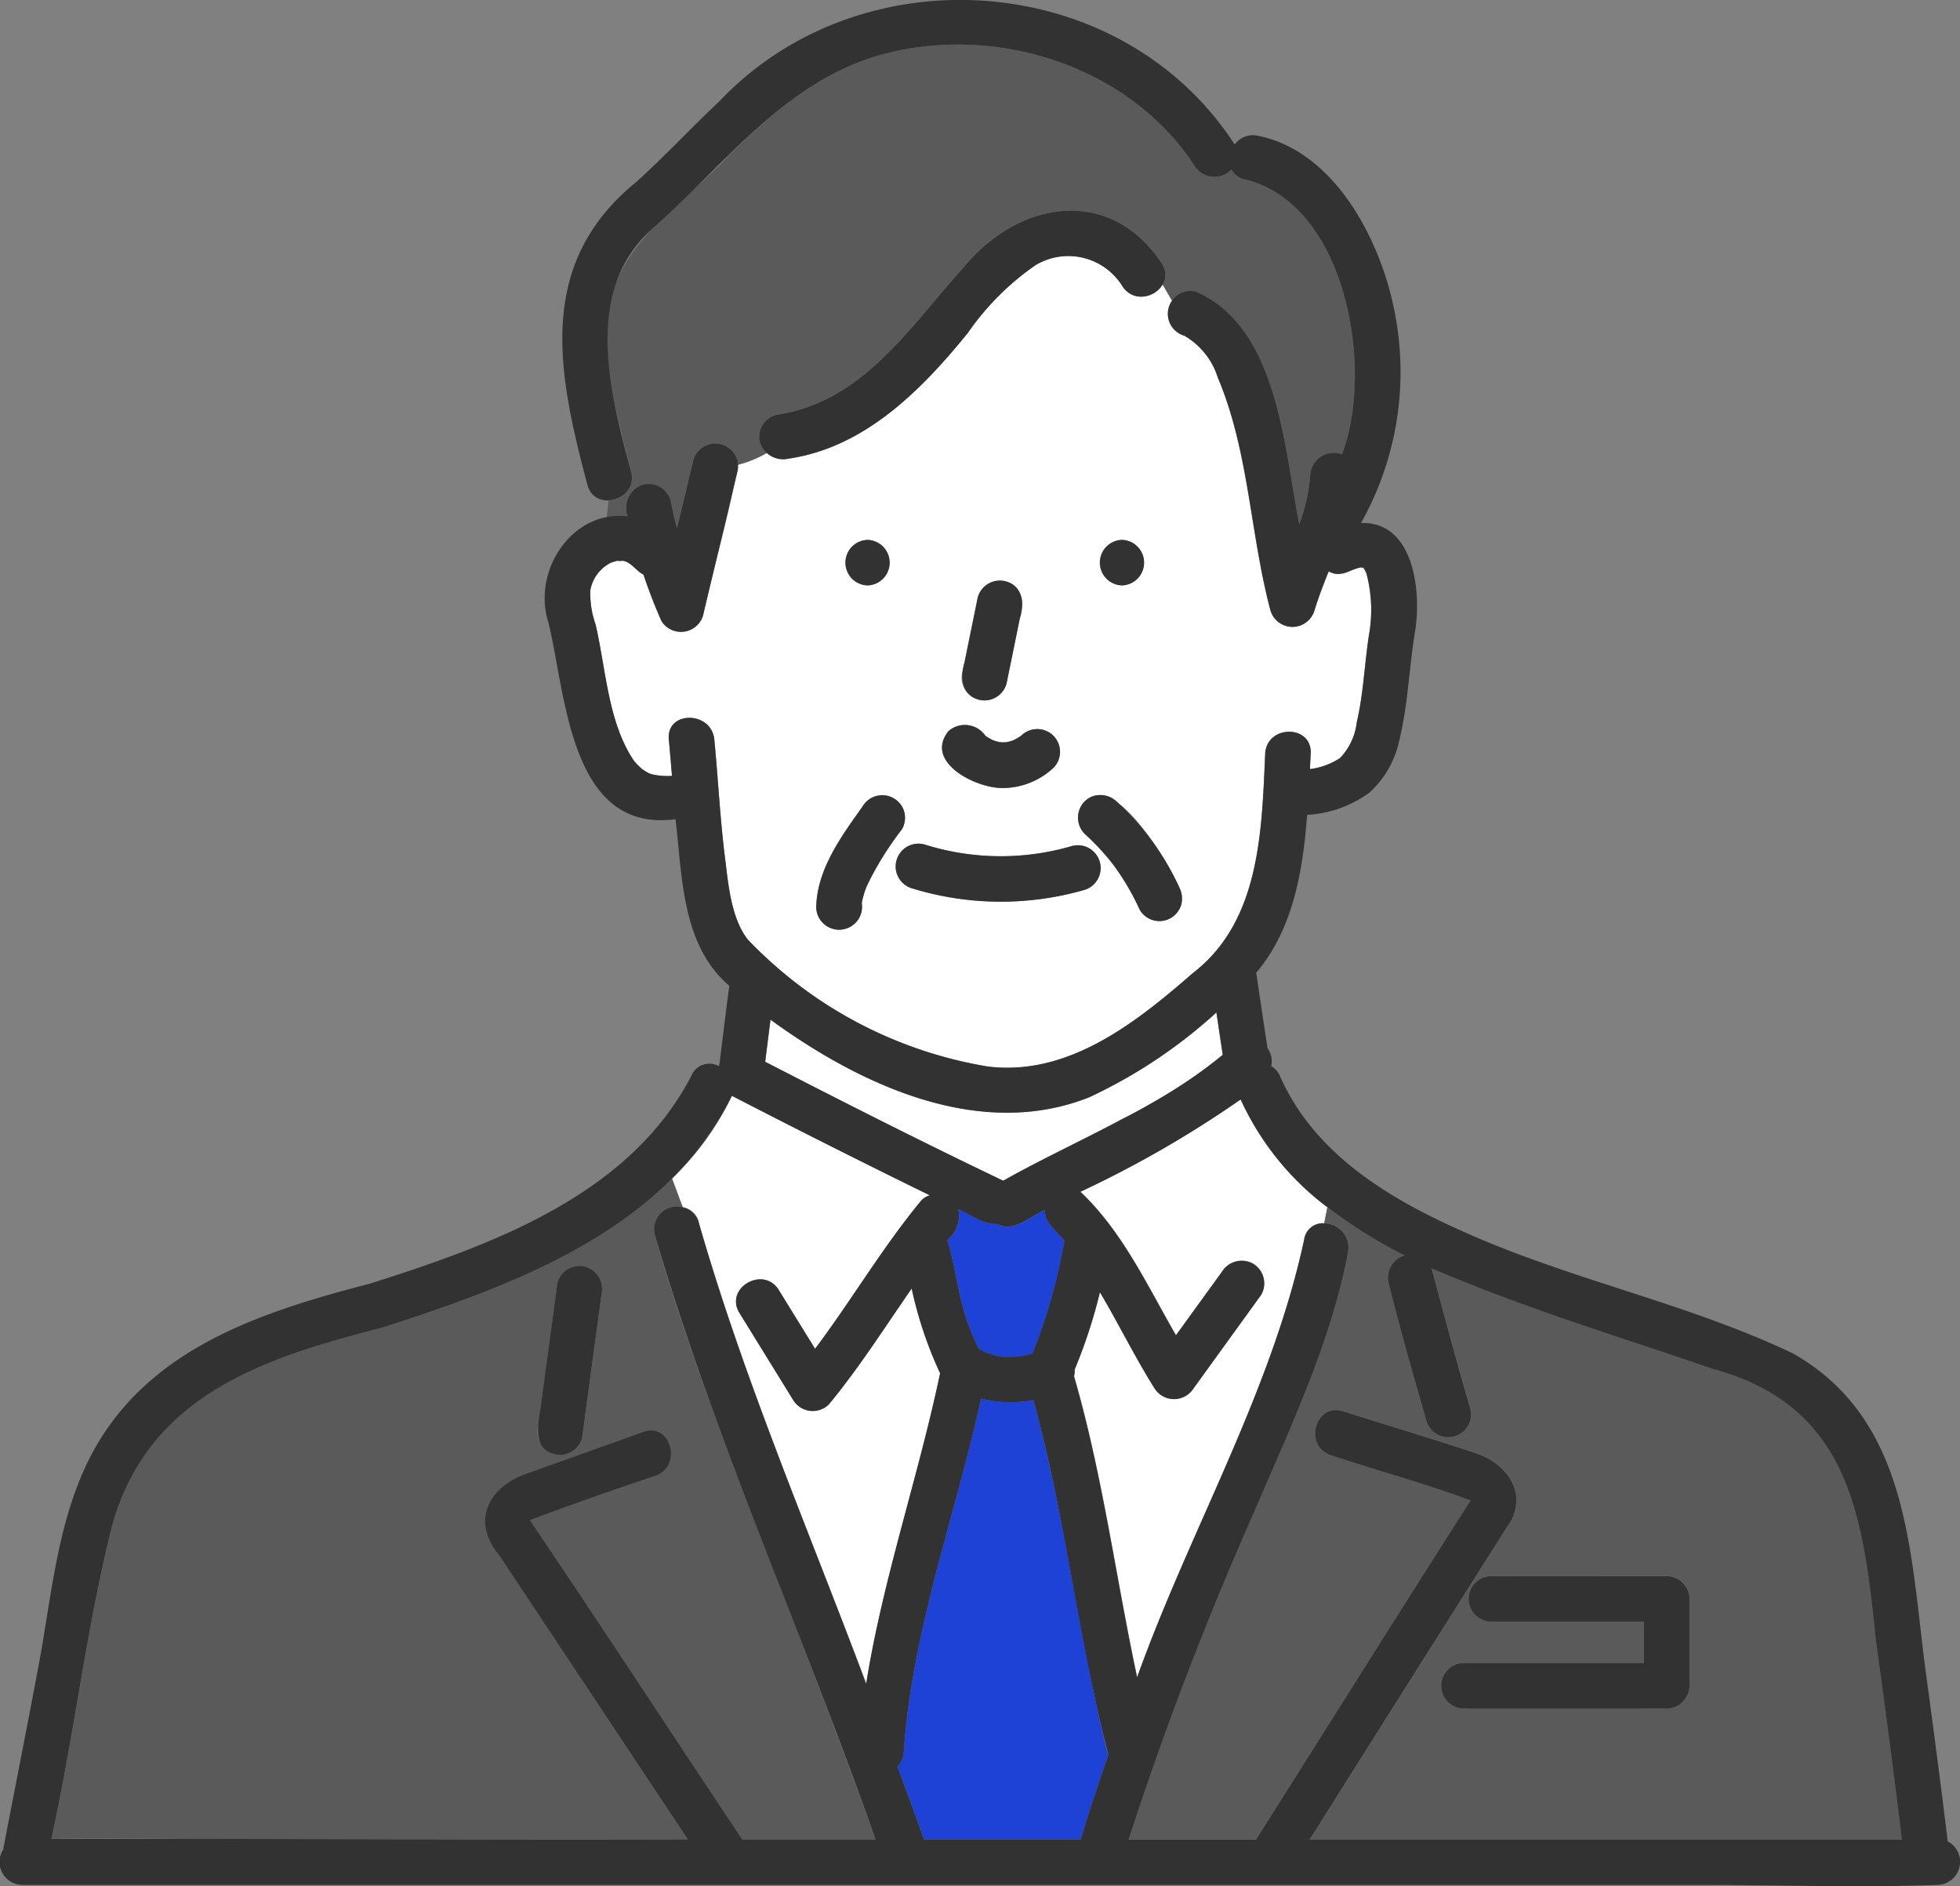
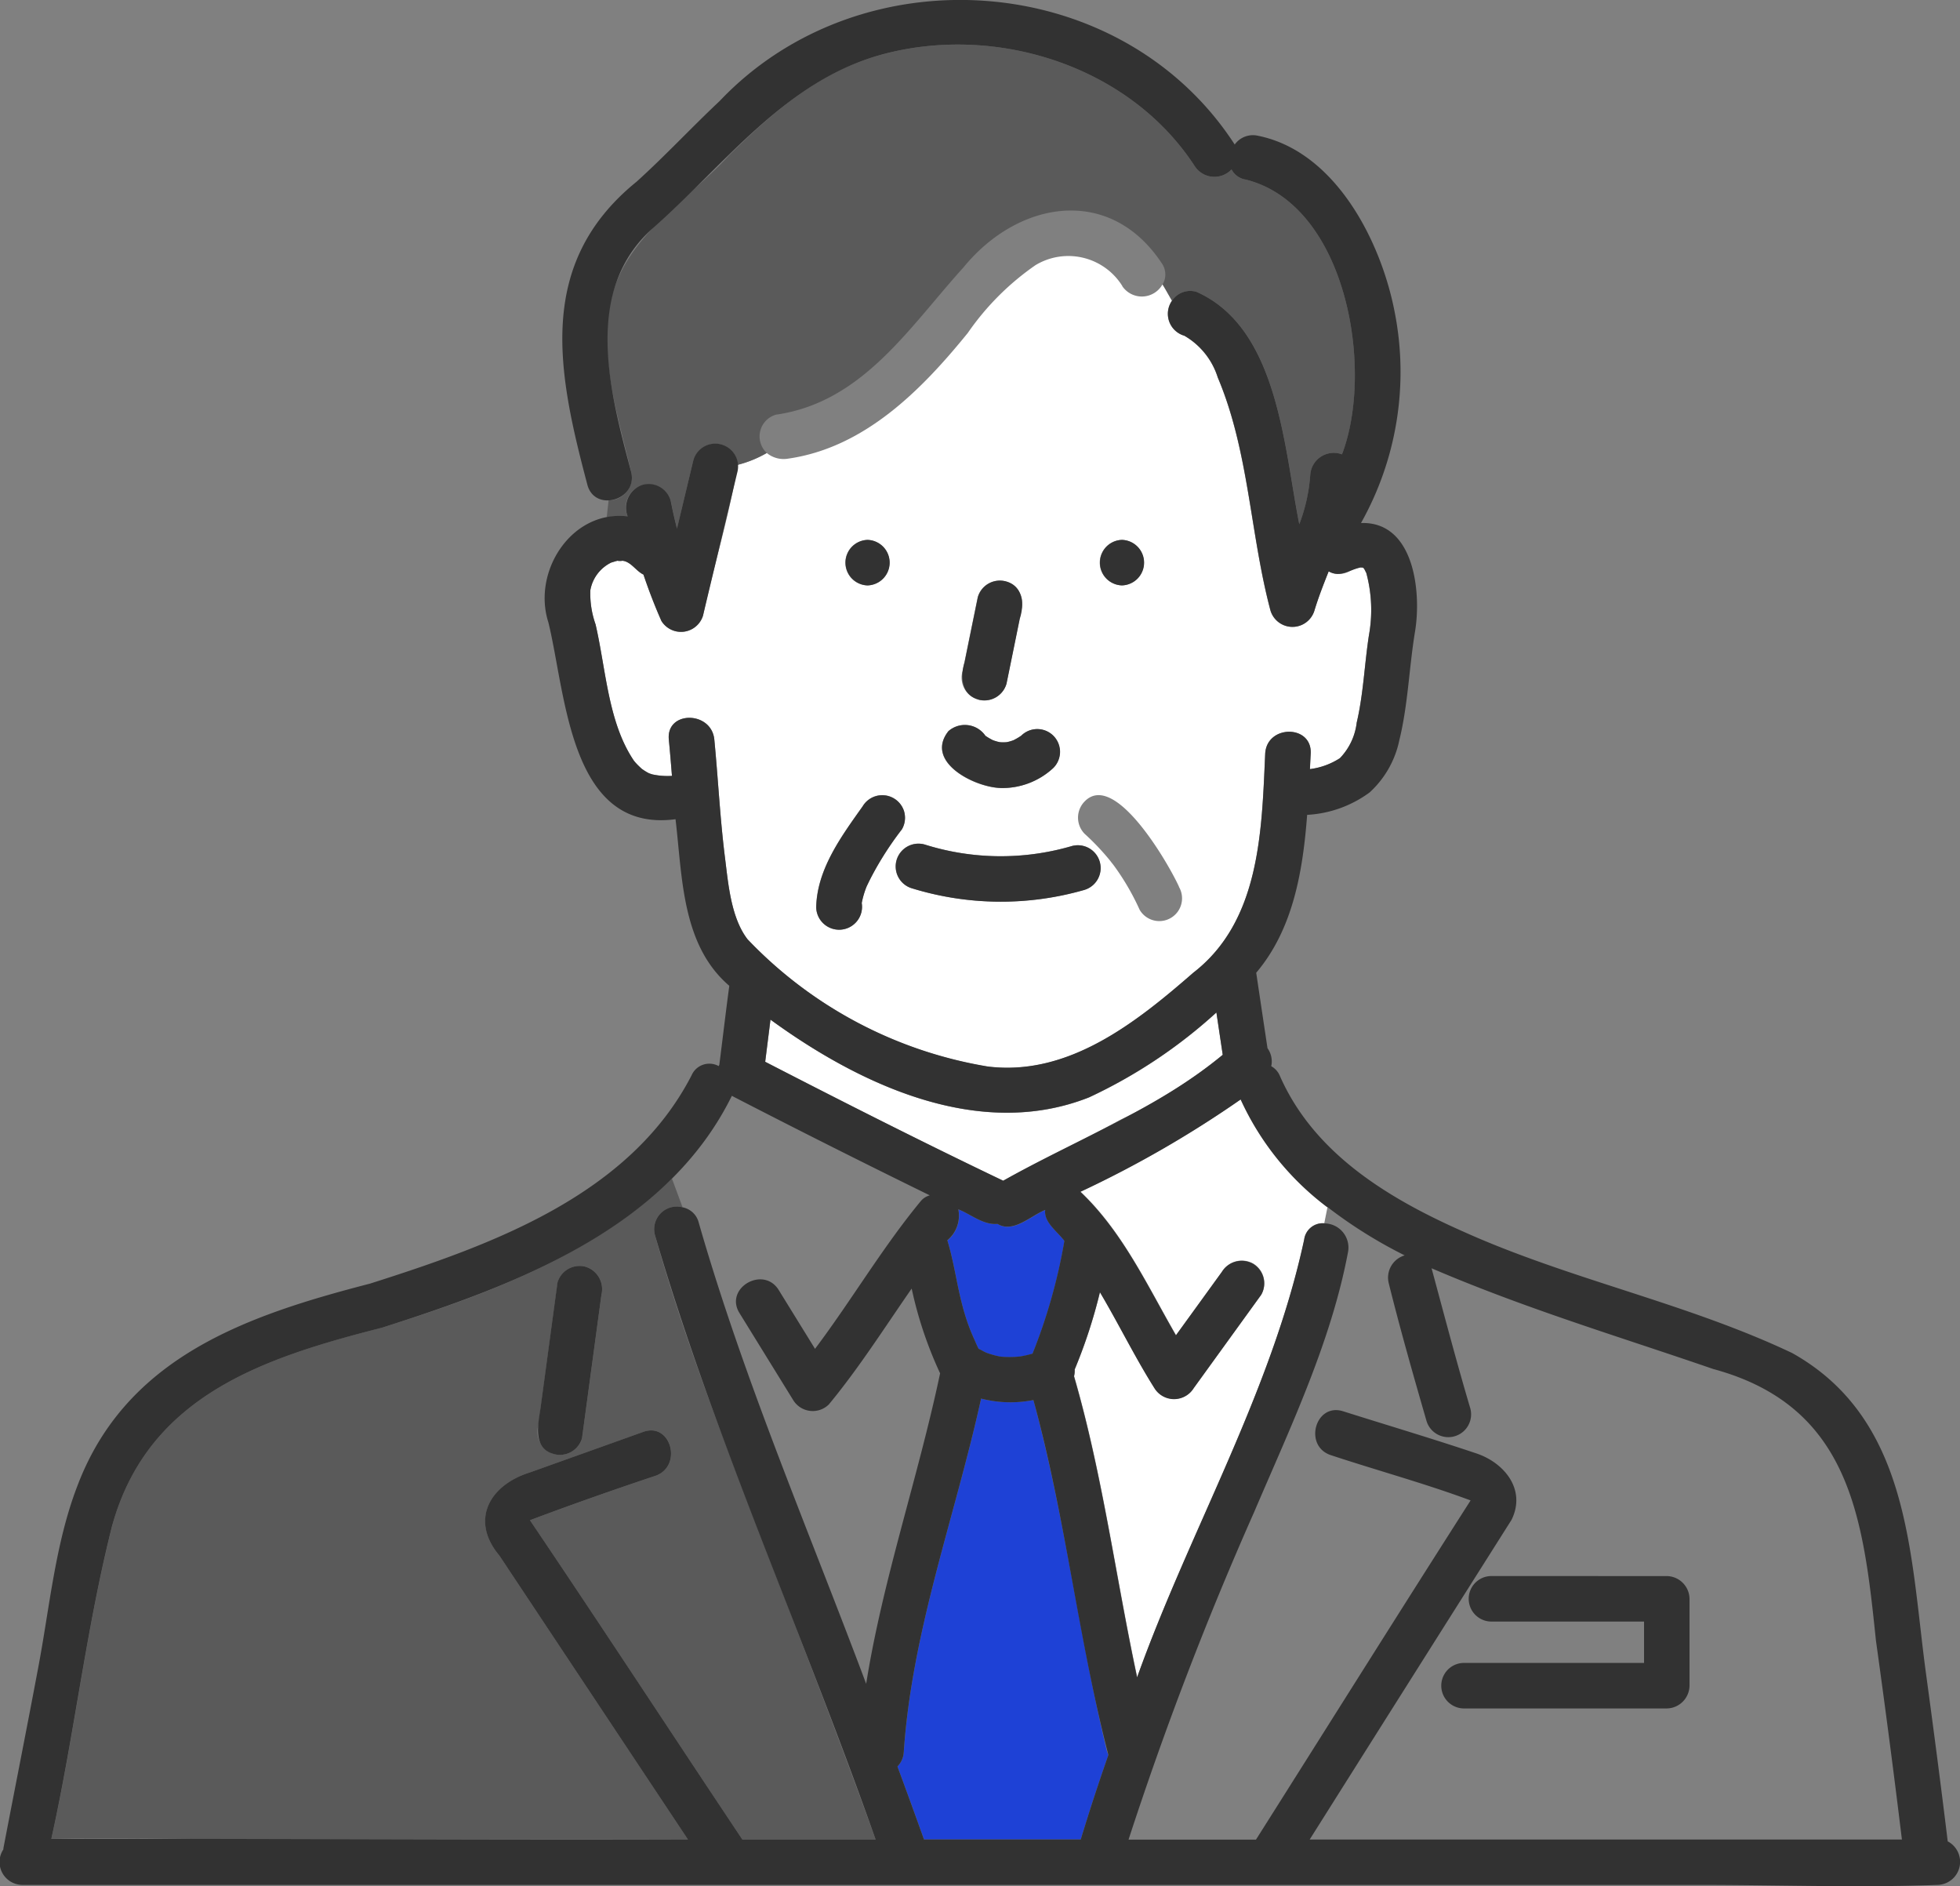
<svg xmlns="http://www.w3.org/2000/svg" id="グループ_12515" data-name="グループ 12515" width="98.088" height="94.375" viewBox="0 0 98.088 94.375">
  <rect x="0" y="0" width="98.088" height="94.375" fill="#808080" stroke="none" />
  <path id="パス_5482" data-name="パス 5482" d="M526.476,84.88c.49,1.6.54,3.2,1.351,4.962.067.156.136.312.211.464.131.057.249.138.381.194a4.155,4.155,0,0,0,.722.2,3.737,3.737,0,0,0,1.6-.15,27.747,27.747,0,0,0,1.595-5.638c-.342-.467-1.044-.934-.959-1.553-.723.3-1.611,1.182-2.385.7-.714.065-1.324-.476-1.963-.729a1.61,1.61,0,0,1-.549,1.553" transform="translate(-479.065 -22.821)" fill="#1e41d6" />
  <path id="パス_5483" data-name="パス 5483" d="M532.241,75.717a26.005,26.005,0,0,0,5.122-3.245q-.159-1.06-.317-2.119a25.338,25.338,0,0,1-6.372,4.247c-5.5,2.176-11.478-.634-15.944-3.888l-.264,2.108c3.945,2.033,7.907,4.038,11.911,5.952,1.935-1.054,3.925-2.007,5.864-3.055" transform="translate(-476.17 -19.694)" fill="#fff" />
  <path id="パス_5484" data-name="パス 5484" d="M553.807,41.005l.043,0,0,0a.23.23,0,0,1-.039,0" transform="translate(-485.653 -12.62)" fill="#dcdcdc" />
-   <path id="パス_5485" data-name="パス 5485" d="M509.662,82.19c2.257,7.868,5.508,15.407,8.375,23.063.842-5.259,2.608-10.314,3.7-15.534a19.941,19.941,0,0,1-1.423-4.24c-1.356,1.952-2.631,3.966-4.148,5.8a1.148,1.148,0,0,1-1.788-.231L511.7,86.707c-.772-1.252,1.2-2.394,1.966-1.149q.906,1.47,1.815,2.939c1.821-2.422,3.359-5.055,5.3-7.4a.889.889,0,0,1,.443-.28q-4.978-2.434-9.9-4.979a14.115,14.115,0,0,1-3,4.144l.537,1.428a1.038,1.038,0,0,1,.811.776" transform="translate(-474.687 -21.017)" fill="#fff" />
  <path id="パス_5486" data-name="パス 5486" d="M477.674,114.366h21.579q-4.715-7.1-9.433-14.2c-1.486-1.771-.491-3.531,1.5-4.154l5.705-2.04c1.384-.495,1.975,1.706.6,2.2-2.083.692-4.263,1.462-6.283,2.222,3.582,5.3,7.08,10.66,10.634,15.981h6.667c-1.909-5.307-3.971-10.557-5.993-15.821-1.827-4.754-3.673-9.526-5.053-14.434a1.132,1.132,0,0,1,1.386-1.381L498.45,81.3c-3.988,3.846-9.321,5.831-14.506,7.457-5.858,1.488-11.678,3.379-13.491,9.849-1.313,5.162-1.9,10.52-3.058,15.727,3.421-.08,6.863.03,10.279.03m14.082-20.681q.485-3.588.971-7.176a1.15,1.15,0,0,1,1.4-.795,1.171,1.171,0,0,1,.795,1.4l-.97,7.176a1.15,1.15,0,0,1-1.4.795,1.172,1.172,0,0,1-.8-1.4" transform="translate(-464.823 -22.333)" fill="#5a5a5a" />
  <path id="パス_5487" data-name="パス 5487" d="M533.652,113.384c-1.4-5.793-2.1-11.75-3.664-17.507a5.933,5.933,0,0,1-2.617-.073c-1.3,5.9-3.46,11.608-3.87,17.681a1.128,1.128,0,0,1-.316.727q.675,1.82,1.328,3.65h7.845q.644-2.132,1.383-4.229a1.216,1.216,0,0,1-.088-.249" transform="translate(-478.271 -25.829)" fill="#1e41d6" />
  <path id="パス_5488" data-name="パス 5488" d="M529.551,21.987a3.182,3.182,0,0,0-4.344-1.05,13.341,13.341,0,0,0-3.391,3.393c-2.322,2.864-5.175,5.746-8.993,6.29a1.329,1.329,0,0,1-1.066-.281,5.792,5.792,0,0,1-1.456.593c-.417,2.532-1.195,5.026-1.736,7.542a1.153,1.153,0,0,1-2.081.272c-.338-.763-.635-1.538-.9-2.323-.373-.175-.625-.651-1.053-.692a.709.709,0,0,1-.25,0c-.055.011-.307.091-.308.09a1.9,1.9,0,0,0-1.047,1.384,4.581,4.581,0,0,0,.26,1.708c.525,2.262.624,4.9,1.913,6.814.051.112.282.284.394.41a2.871,2.871,0,0,0,.314.2l.061.03c.056.02.112.039.168.055a3.547,3.547,0,0,0,.975.073c-.049-.606-.1-1.211-.157-1.816-.143-1.459,2.136-1.445,2.277,0,.19,1.966.285,3.94.532,5.9.164,1.3.3,3.016,1.132,4.092a21.446,21.446,0,0,0,12.01,6.368c4.035.5,7.424-2.194,10.291-4.691,3.351-2.59,3.427-7.085,3.6-10.961.079-1.459,2.356-1.464,2.277,0-.014.253-.027.515-.039.773a3.6,3.6,0,0,0,1.5-.547,3.075,3.075,0,0,0,.842-1.78c.336-1.429.389-2.925.612-4.375a7.093,7.093,0,0,0-.133-3.116c-.047-.077-.09-.213-.166-.264l0,0c-.041,0-.089-.005-.114-.009a1.874,1.874,0,0,0-.569.192,1.108,1.108,0,0,1-1.035,0c-.256.645-.508,1.293-.712,1.957a1.148,1.148,0,0,1-2.2,0c-1.026-3.852-1.069-7.953-2.638-11.66a3.682,3.682,0,0,0-1.673-2.088,1.14,1.14,0,0,1-.616-1.752c-.165-.279-.315-.559-.474-.814a1.184,1.184,0,0,1-2.016.08m-.018,12.7a1.139,1.139,0,0,1,0,2.277,1.139,1.139,0,0,1,0-2.277m-7.974,6.592q.379-1.859.759-3.718a1.138,1.138,0,1,1,2.195.606q-.378,1.859-.758,3.718a1.139,1.139,0,0,1-2.2-.606m-.715,2.988a1.246,1.246,0,0,1,1.857.224,2.934,2.934,0,0,0,.377.221,1.281,1.281,0,0,0,1.031,0,2.915,2.915,0,0,0,.388-.228,1.137,1.137,0,0,1,1.6,1.62,3.739,3.739,0,0,1-2.648,1c-1.307-.043-3.794-1.308-2.6-2.835m-4.044-9.58a1.139,1.139,0,0,1,0,2.277,1.139,1.139,0,0,1,0-2.277m.213,16.809c-.092.175-.174.354-.258.533a4.5,4.5,0,0,0-.242.818v.021a1.147,1.147,0,1,1-2.28.206c.039-1.91,1.26-3.556,2.324-5.055a1.138,1.138,0,1,1,1.966,1.149,17.792,17.792,0,0,0-1.508,2.328m10.613.707a15.122,15.122,0,0,1-8.58-.079,1.139,1.139,0,0,1,.606-2.2,12.676,12.676,0,0,0,7.369.079,1.139,1.139,0,0,1,.606,2.2m4.761-.158a1.138,1.138,0,1,1-1.966,1.149A12.286,12.286,0,0,0,529,50.809c.2.285-.021-.024-.075-.09a12.443,12.443,0,0,0-1.267-1.333,1.156,1.156,0,0,1,0-1.61c1.507-1.573,4.2,3.1,4.73,4.268" transform="translate(-473.382 -7.673)" fill="#fff" />
  <path id="パス_5489" data-name="パス 5489" d="M505.065,30.156a1.149,1.149,0,1,1,2.155-.785c.09.468.2.931.313,1.392q.409-1.707.817-3.414a1.156,1.156,0,0,1,1.4-.795,1.112,1.112,0,0,1,.818,1.015,5.787,5.787,0,0,0,1.456-.593,1.131,1.131,0,0,1,.461-1.915c4.334-.618,6.668-4.374,9.377-7.361,2.728-3.346,7.313-4.151,9.923-.225a.985.985,0,0,1,.05,1.069c.159.255.308.537.473.815a1.089,1.089,0,0,1,1.222-.444c4.092,1.815,4.371,7.764,5.146,11.628a8.633,8.633,0,0,0,.548-2.463,1.18,1.18,0,0,1,1.589-1.033c1.623-4.241.235-12.486-4.814-13.748a.969.969,0,0,1-.714-.508,1.175,1.175,0,0,1-1.833-.152c-3.275-5.049-9.982-7.149-15.689-5.59-3.1.839-5.38,2.826-7.627,5.033-2.065,2.27-5.117,3.988-5.883,7.142-.68,2.847.332,5.951.987,8.709a1.15,1.15,0,0,1-1.132,1.414c-.029.282-.065.568-.092.855a3.343,3.343,0,0,1,1.049-.049" transform="translate(-473.651 -4.314)" fill="#5a5a5a" />
  <path id="パス_5490" data-name="パス 5490" d="M535.153,80.692c2.119,2.013,3.342,4.687,4.781,7.18q1.149-1.587,2.3-3.175a1.165,1.165,0,0,1,1.558-.408,1.148,1.148,0,0,1,.408,1.558l-3.376,4.668a1.155,1.155,0,0,1-1.966,0c-.978-1.547-1.79-3.216-2.728-4.8a25.916,25.916,0,0,1-1.264,3.867,1.187,1.187,0,0,1-.033.342c1.43,4.924,2.086,10.051,3.158,15.062,2.625-7.335,6.711-14.24,8.361-21.9a.936.936,0,0,1,1-.817l.163-.814a14.037,14.037,0,0,1-4.337-5.389,54.3,54.3,0,0,1-8.02,4.62" transform="translate(-481.078 -21.073)" fill="#fff" />
-   <path id="パス_5491" data-name="パス 5491" d="M549.408,85.409c-.852,4.52-2.913,8.817-4.7,13.02a170.825,170.825,0,0,0-6.287,16.388h6.378c3.578-5.657,7.144-11.338,10.74-16.97-2.244-.836-4.668-1.5-6.979-2.26-1.394-.441-.795-2.638.606-2.2,2.222.7,4.461,1.366,6.67,2.108,1.39.467,2.506,1.806,1.755,3.327q-5.038,7.994-10.1,15.99h29.64q-.6-4.983-1.3-9.954c-.634-6.108-1.262-11.726-8.149-13.588-4.751-1.639-9.3-2.986-14.089-5.037.631,2.336,1.248,4.686,1.938,7.008a1.139,1.139,0,0,1-2.2.606c-.657-2.276-1.309-4.557-1.88-6.856a1.162,1.162,0,0,1,.795-1.4h0a23.535,23.535,0,0,1-3.871-2.423l-.162.814a1.212,1.212,0,0,1,1.2,1.422m15.948,16.224a1.155,1.155,0,0,1,1.138,1.138v4.347c-.07,1.343-1.431,1.142-2.4,1.138h-8.92a1.139,1.139,0,0,1,0-2.277h9.043v-2.07h-7.67a1.139,1.139,0,0,1,0-2.277Z" transform="translate(-481.943 -22.784)" fill="#5a5a5a" />
  <path id="パス_5492" data-name="パス 5492" d="M537.643,41.472a1.139,1.139,0,0,0,0-2.277,1.139,1.139,0,0,0,0,2.277" transform="translate(-481.491 -12.183)" fill="#323232" />
  <path id="パス_5493" data-name="パス 5493" d="M520.866,41.472a1.139,1.139,0,0,0,0-2.277,1.139,1.139,0,0,0,0,2.277" transform="translate(-477.447 -12.183)" fill="#323232" />
  <path id="パス_5494" data-name="パス 5494" d="M500.288,96.478a1.15,1.15,0,0,0,1.4-.8q.485-3.587.971-7.175a1.172,1.172,0,0,0-.8-1.4,1.15,1.15,0,0,0-1.4.795q-.425,3.142-.85,6.283c-.123.81-.392,2.019.675,2.293" transform="translate(-472.56 -23.726)" fill="#323232" />
  <path id="パス_5495" data-name="パス 5495" d="M531.888,59.343a12.676,12.676,0,0,1-7.369-.08,1.139,1.139,0,0,0-.606,2.2,15.115,15.115,0,0,0,8.58.08,1.139,1.139,0,0,0-.606-2.2" transform="translate(-478.248 -17.011)" fill="#323232" />
  <path id="パス_5496" data-name="パス 5496" d="M528.275,47.838a1.154,1.154,0,0,0,1.4-.8q.333-1.627.664-3.254c.237-.722.159-1.639-.7-1.864a1.153,1.153,0,0,0-1.4.795q-.333,1.628-.664,3.254c-.237.721-.159,1.638.7,1.864" transform="translate(-479.302 -12.834)" fill="#323232" />
  <path id="パス_5497" data-name="パス 5497" d="M522.235,56.857a1.145,1.145,0,0,0-2.081-.272c-1.063,1.5-2.284,3.145-2.324,5.055a1.147,1.147,0,1,0,2.28-.206l0-.022a4.466,4.466,0,0,1,.242-.818,15.6,15.6,0,0,1,1.766-2.86,1.147,1.147,0,0,0,.115-.877" transform="translate(-476.981 -16.242)" fill="#323232" />
-   <path id="パス_5498" data-name="パス 5498" d="M535.417,56.338a1.155,1.155,0,0,0,0,1.61,12.45,12.45,0,0,1,1.267,1.334c.054.066.278.376.075.09a12.348,12.348,0,0,1,1.422,2.384,1.139,1.139,0,0,0,2.081-.272,1.3,1.3,0,0,0-.115-.877,13.22,13.22,0,0,0-3.12-4.268,1.157,1.157,0,0,0-1.61,0" transform="translate(-481.141 -16.237)" fill="#323232" />
  <path id="パス_5499" data-name="パス 5499" d="M529.046,54.547a3.739,3.739,0,0,0,2.648-1,1.137,1.137,0,0,0-1.6-1.62,3.045,3.045,0,0,1-.387.228,2.624,2.624,0,0,1-.348.1,2.5,2.5,0,0,1-.337,0,2.729,2.729,0,0,1-.347-.1,3.022,3.022,0,0,1-.377-.221,1.246,1.246,0,0,0-1.857-.225c-1.192,1.529,1.3,2.791,2.6,2.835" transform="translate(-478.981 -15.122)" fill="#323232" />
  <path id="パス_5500" data-name="パス 5500" d="M561.522,107.5a1.139,1.139,0,0,0,0,2.277h7.67v2.07h-9.043a1.139,1.139,0,0,0,0,2.277H570.33a1.155,1.155,0,0,0,1.138-1.138v-4.347a1.155,1.155,0,0,0-1.138-1.138Z" transform="translate(-486.916 -28.647)" fill="#323232" />
-   <path id="パス_5501" data-name="パス 5501" d="M515.519,29.9c3.818-.544,6.67-3.427,8.992-6.29a13.354,13.354,0,0,1,3.391-3.393,3.183,3.183,0,0,1,4.345,1.05c.8,1.242,2.758.067,1.966-1.149-2.616-3.927-7.19-3.123-9.923.225-2.709,2.987-5.042,6.743-9.377,7.361a1.146,1.146,0,0,0-.795,1.4,1.213,1.213,0,0,0,1.4.8" transform="translate(-476.078 -6.95)" fill="#323232" />
  <path id="パス_5502" data-name="パス 5502" d="M561.481,95.737c-.342-2.82-.712-5.635-1.094-8.449-.8-5.926-.776-12.678-6.692-15.989-5.29-2.51-11.131-3.675-16.473-6.082-3.729-1.651-7.447-3.893-9.157-7.768a.987.987,0,0,0-.439-.5,1.128,1.128,0,0,0-.187-.9q-.284-1.888-.565-3.776c1.841-2.175,2.333-5.058,2.549-7.9a5.8,5.8,0,0,0,3.125-1.121,4.87,4.87,0,0,0,1.487-2.609c.44-1.784.488-3.641.789-5.451.329-2.019-.066-5.512-2.706-5.42A15.433,15.433,0,0,0,533.8,19.2c-.685-3.542-2.97-8.029-6.844-8.805a1.121,1.121,0,0,0-1.158.44c-5.669-8.737-18.66-9.677-25.775-2.177-1.408,1.322-2.724,2.741-4.158,4.037-5.075,4.113-3.942,9.575-2.47,15.135.345,1.425,2.536.81,2.2-.606-1.06-3.978-2.468-9.113,1.129-12.243,3.579-3.171,6.593-7.322,11.393-8.642,5.706-1.559,12.414.541,15.689,5.59a1.175,1.175,0,0,0,1.833.152.969.969,0,0,0,.714.508c5.049,1.263,6.437,9.5,4.814,13.747a1.18,1.18,0,0,0-1.589,1.034,8.622,8.622,0,0,1-.548,2.462c-.774-3.862-1.053-9.813-5.146-11.627a1.089,1.089,0,0,0-1.221.443,1.14,1.14,0,0,0,.616,1.752,3.684,3.684,0,0,1,1.673,2.088c1.568,3.707,1.612,7.808,2.638,11.66a1.148,1.148,0,0,0,2.2,0c.2-.664.455-1.312.712-1.957.571.332,1.016-.071,1.6-.2.025,0,.073.008.115.009v0c.077.05.12.187.167.264a7.105,7.105,0,0,1,.133,3.116c-.223,1.45-.277,2.945-.612,4.375a3.075,3.075,0,0,1-.842,1.78,3.584,3.584,0,0,1-1.5.547c.013-.259.025-.52.039-.773.079-1.464-2.2-1.459-2.277,0-.176,3.875-.25,8.372-3.6,10.961-2.867,2.5-6.256,5.194-10.291,4.691A21.448,21.448,0,0,1,501.42,50.6c-.832-1.077-.969-2.793-1.132-4.093-.247-1.96-.342-3.935-.533-5.9-.14-1.446-2.419-1.46-2.277,0,.059.6.109,1.21.157,1.815a3.543,3.543,0,0,1-.974-.073c-.057-.016-.113-.036-.168-.055l-.061-.03a2.9,2.9,0,0,1-.313-.2,3.381,3.381,0,0,1-.394-.411c-1.29-1.914-1.389-4.551-1.913-6.814a4.582,4.582,0,0,1-.261-1.707,1.909,1.909,0,0,1,1.047-1.384c.009,0,.247-.077.308-.09a.708.708,0,0,0,.25,0c.427.041.681.518,1.053.692.265.786.562,1.561.9,2.323a1.153,1.153,0,0,0,2.081-.272l1.714-7.158a1.139,1.139,0,0,0-2.2-.606l-.817,3.414c-.118-.461-.223-.924-.314-1.392a1.145,1.145,0,0,0-1.4-.8,1.2,1.2,0,0,0-.754,1.58c-2.806-.331-4.792,2.757-3.967,5.308.884,3.617,1.064,10.549,6.362,9.844.343,2.876.3,6.292,2.691,8.335-.178,1.316-.331,2.637-.5,3.955-.011.02-.021.042-.03.063a.968.968,0,0,0-1.359.463c-3.1,6.016-10.02,8.49-16.094,10.42-6.153,1.592-12.207,3.657-14.648,10.136-1.1,2.857-1.384,6.065-1.951,9.058-.569,3.032-1.172,6.059-1.752,9.088h.02a1.145,1.145,0,0,0,.911,1.8H549.24c3.907.006,7.849.145,11.754,0a1.155,1.155,0,0,0,.487-2.177M532.161,31.99a.239.239,0,0,0,.039,0l0,0-.043,0m-1.724,32a23.494,23.494,0,0,0,3.87,2.423h0a1.161,1.161,0,0,0-.795,1.4c.572,2.3,1.223,4.58,1.88,6.855a1.139,1.139,0,0,0,2.2-.6c-.689-2.323-1.306-4.672-1.938-7.009,4.792,2.052,9.338,3.4,14.09,5.038,6.888,1.862,7.515,7.485,8.148,13.588q.694,4.97,1.3,9.954H529.55q5.043-8,10.1-15.991c.751-1.52-.365-2.86-1.755-3.326-2.21-.742-4.448-1.406-6.671-2.109-1.4-.442-2,1.755-.6,2.2,2.31.764,4.735,1.424,6.979,2.261-3.6,5.631-7.161,11.313-10.74,16.97h-6.378a170.834,170.834,0,0,1,6.286-16.389c1.792-4.2,3.853-8.5,4.7-13.02a1.211,1.211,0,0,0-1.2-1.422.937.937,0,0,0-1,.817c-1.648,7.658-5.735,14.562-8.36,21.9-1.072-5.011-1.728-10.139-3.158-15.062a1.185,1.185,0,0,0,.033-.342,25.778,25.778,0,0,0,1.264-3.868c.938,1.58,1.75,3.249,2.728,4.8a1.155,1.155,0,0,0,1.966,0l3.376-4.668a1.147,1.147,0,0,0-.408-1.557,1.165,1.165,0,0,0-1.558.408q-1.148,1.588-2.3,3.175c-1.438-2.493-2.662-5.167-4.781-7.18a54.344,54.344,0,0,0,8.02-4.62,14.038,14.038,0,0,0,4.337,5.389M510.248,95.637q-.654-1.829-1.328-3.651a1.126,1.126,0,0,0,.316-.726c.41-6.073,2.571-11.784,3.87-17.681a5.944,5.944,0,0,0,2.617.073c1.612,5.833,2.232,11.906,3.753,17.756q-.738,2.1-1.383,4.229Zm1.718-31.528c.639.253,1.249.794,1.964.729.774.479,1.661-.408,2.385-.7-.085.619.616,1.085.958,1.552a27.746,27.746,0,0,1-1.593,5.638,5.083,5.083,0,0,1-.637.144,4.972,4.972,0,0,1-.962.006,4.171,4.171,0,0,1-.722-.2c-.131-.055-.25-.137-.38-.193-.075-.153-.144-.308-.211-.465-.812-1.761-.86-3.354-1.352-4.962a1.6,1.6,0,0,0,.549-1.553m-9.4-9.488c4.465,3.254,10.443,6.065,15.944,3.888a25.342,25.342,0,0,0,6.372-4.246q.158,1.059.317,2.118c-3.232,2.691-7.341,4.24-10.987,6.3-4-1.913-7.966-3.918-11.911-5.951q.133-1.054.264-2.108M469.636,79.88c1.822-6.48,7.627-8.356,13.491-9.849,6.645-2.121,14.224-4.935,17.505-11.6q4.925,2.542,9.906,4.979a.891.891,0,0,0-.443.279c-1.936,2.341-3.473,4.973-5.3,7.4l-1.815-2.939c-.769-1.245-2.739-.1-1.966,1.149l2.682,4.344a1.148,1.148,0,0,0,1.788.231c1.518-1.835,2.791-3.849,4.148-5.8a19.9,19.9,0,0,0,1.422,4.24c-1.1,5.22-2.86,10.275-3.7,15.534-2.867-7.657-6.118-15.2-8.376-23.063a1.035,1.035,0,0,0-.81-.776,1.132,1.132,0,0,0-1.386,1.381c3.022,10.31,7.49,20.126,11.047,30.255h-6.667c-3.553-5.321-7.052-10.679-10.634-15.981,2.021-.76,4.2-1.53,6.284-2.222,1.369-.49.779-2.69-.606-2.2l-5.705,2.04c-1.991.624-2.99,2.381-1.5,4.154q4.717,7.1,9.433,14.2c-10.621.034-21.238-.046-31.858-.03,1.155-5.207,1.745-10.565,3.058-15.727" transform="translate(-464.007 -3.604)" fill="#323232" />
</svg>